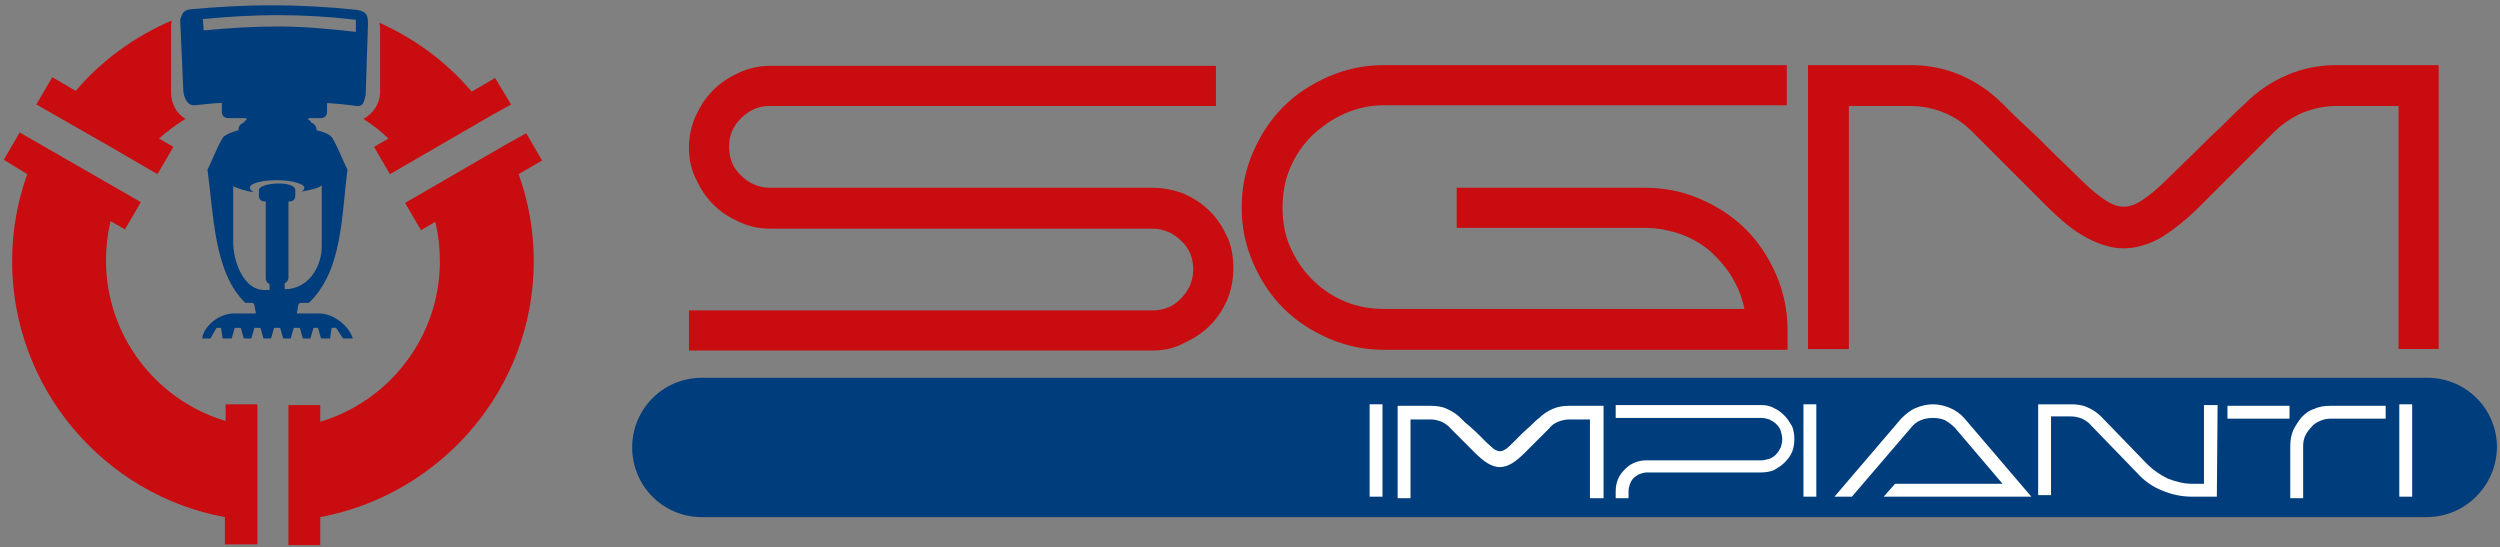
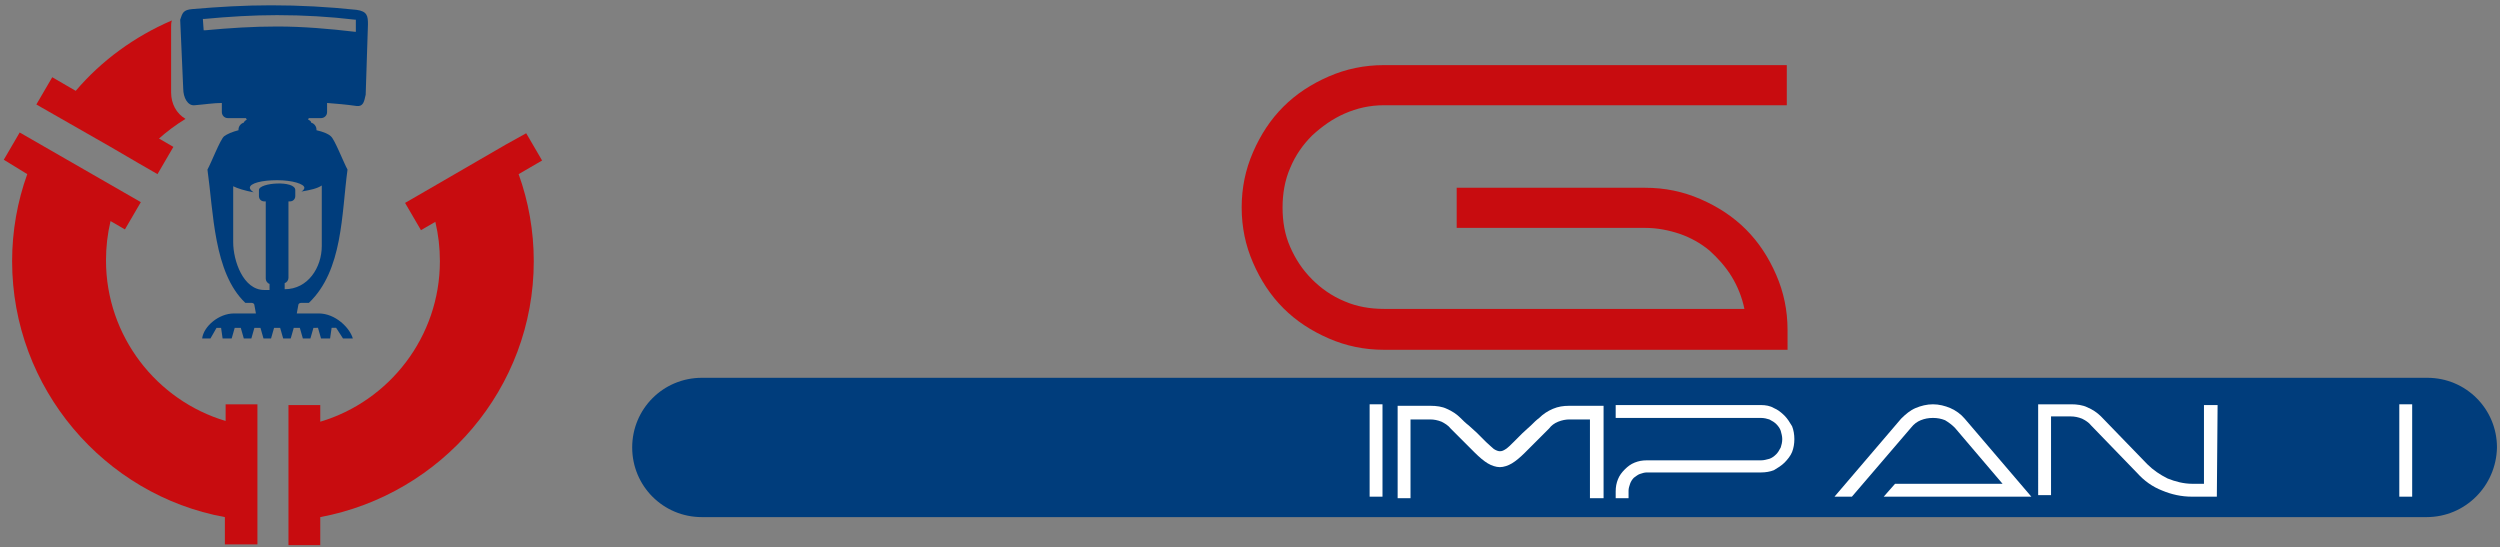
<svg xmlns="http://www.w3.org/2000/svg" version="1.1" id="Logo" x="0px" y="0px" viewBox="0 0 330.2 72.3" style="enable-background:new 0 0 330.2 72.3;" xml:space="preserve">
  <rect x="0" y="0" width="330.2" height="72.3" fill="#808080" stroke="none" />
  <style type="text/css">
	.st0{fill:#003D7C;}
	.st1{fill:#C80C0F;}
	.st2{fill:#FFFFFF;}
	.st3{fill-rule:evenodd;clip-rule:evenodd;fill:#003D7C;}
</style>
  <g>
    <path class="st0" d="M320.5,68.3H92.7c-5.1,0-9.2-4.1-9.2-9.2v0c0-5.1,4.1-9.2,9.2-9.2h227.9c5.1,0,9.2,4.1,9.2,9.2v0   C329.7,64.2,325.6,68.3,320.5,68.3z" />
    <path class="st1" d="M236,46.2h-53.2c-2.6,0-5-0.5-7.3-1.5s-4.3-2.3-6-4c-1.7-1.7-3-3.7-4-6c-1-2.3-1.5-4.7-1.5-7.3   c0-2.6,0.5-5,1.5-7.3c1-2.3,2.3-4.3,4-6c1.7-1.7,3.7-3,6-4c2.3-1,4.7-1.5,7.3-1.5H236v5.3h-53.2c-1.9,0-3.6,0.4-5.2,1.1   c-1.6,0.7-3,1.7-4.3,2.9c-1.2,1.2-2.2,2.6-2.9,4.3c-0.7,1.6-1,3.4-1,5.2c0,1.9,0.3,3.6,1,5.2c0.7,1.6,1.6,3,2.9,4.3   c1.2,1.2,2.6,2.2,4.3,2.9c1.6,0.7,3.4,1,5.2,1h47.6c-0.3-1.5-0.9-3-1.7-4.3c-0.8-1.3-1.8-2.4-2.9-3.4c-1.2-1-2.5-1.7-3.9-2.2   c-1.5-0.5-3-0.8-4.6-0.8h-24.9v-5.3h24.9c2.6,0,5,0.5,7.3,1.5c2.3,1,4.3,2.3,6,4c1.7,1.7,3,3.7,4,6c1,2.3,1.5,4.7,1.5,7.3V46.2z" />
-     <path class="st1" d="M322.1,8.6v37.5h-5.3V14h-8.2c-1.5,0-3,0.3-4.5,0.9c-1.4,0.6-2.7,1.5-3.8,2.6l-9.7,9.7   c-1.9,1.9-3.6,3.2-5.2,4.2c-1.6,0.9-3.3,1.4-4.9,1.4c-1.6,0-3.2-0.5-4.9-1.4c-1.7-0.9-3.4-2.3-5.3-4.2c-1.3-1.3-2.5-2.5-3.7-3.7   c-1.2-1.2-2.2-2.2-3.1-3.1l-2.9-2.9c-1.1-1.1-2.3-2-3.8-2.6c-1.4-0.6-3-0.9-4.5-0.9h-8.1v32.1h-5.4V8.6h13.5c2.3,0,4.5,0.4,6.6,1.3   c2.1,0.9,4,2.2,5.6,3.8c1,1,2.1,2.1,3.3,3.2c1,0.9,2.1,2,3.3,3.2c1.2,1.2,2.5,2.4,3.7,3.6c1.2,1.2,2.3,2.1,3.2,2.7   c0.9,0.6,1.7,0.9,2.5,0.9c0.8,0,1.6-0.3,2.5-0.9c0.9-0.6,2-1.5,3.2-2.7c1.2-1.2,2.5-2.4,3.7-3.6c1.2-1.2,2.3-2.3,3.3-3.2   c1.1-1.1,2.2-2.2,3.3-3.2c1.6-1.6,3.5-2.9,5.6-3.8c2.1-0.9,4.3-1.3,6.5-1.3H322.1z" />
-     <path class="st1" d="M152.2,46.3H91v-5.3h61.2c1.5,0,2.8-0.5,3.8-1.6c1-1,1.6-2.3,1.6-3.8c0-1.5-0.5-2.8-1.6-3.8   c-1-1-2.3-1.6-3.8-1.6h-50.5c-1.5,0-2.8-0.3-4.1-0.9c-1.3-0.6-2.4-1.3-3.4-2.3c-1-1-1.7-2.1-2.3-3.4C91.3,22.4,91,21,91,19.5   c0-1.5,0.3-2.9,0.9-4.2c0.6-1.3,1.3-2.4,2.3-3.4c1-1,2.1-1.7,3.4-2.3c1.3-0.6,2.7-0.9,4.1-0.9h58.9v5.3h-58.9   c-0.7,0-1.4,0.1-2.1,0.4c-0.6,0.3-1.2,0.7-1.7,1.2c-0.5,0.5-0.9,1-1.2,1.7s-0.4,1.3-0.4,2.1c0,1.5,0.5,2.8,1.6,3.8   c1,1,2.3,1.6,3.8,1.6h50.5c1.5,0,2.9,0.3,4.2,0.8c1.3,0.6,2.4,1.3,3.4,2.3c1,1,1.7,2.1,2.3,3.4c0.6,1.3,0.8,2.7,0.8,4.2   c0,1.5-0.3,2.8-0.8,4.1c-0.6,1.3-1.3,2.4-2.3,3.4c-1,1-2.1,1.7-3.4,2.3C155.1,46,153.7,46.3,152.2,46.3z" />
    <path class="st2" d="M268.3,65.6h-19.5l1.5-1.7h14.2l-6.3-7.4c-0.4-0.4-0.8-0.7-1.3-1c-0.5-0.2-1-0.3-1.6-0.3   c-0.6,0-1.1,0.1-1.6,0.3c-0.5,0.2-0.9,0.5-1.3,1l-7.8,9.1h-2.3l8.8-10.3c0.6-0.6,1.2-1.1,1.9-1.4c0.7-0.3,1.5-0.5,2.3-0.5   c0.8,0,1.6,0.2,2.3,0.5c0.7,0.3,1.4,0.8,1.9,1.4l0,0L268.3,65.6z" />
    <path class="st2" d="M180.9,53.4h1.7v12.2h-1.7V53.4z" />
    <path class="st2" d="M316.9,53.4h1.7v12.2h-1.7V53.4z" />
-     <path class="st2" d="M238.2,53.4h1.7v12.2h-1.7V53.4z" />
    <path class="st2" d="M211.8,53.6v12.2H210V55.4h-2.7c-0.5,0-1,0.1-1.5,0.3c-0.5,0.2-0.9,0.5-1.2,0.9l-3.2,3.2   c-0.6,0.6-1.2,1.1-1.7,1.4c-0.5,0.3-1.1,0.5-1.6,0.5c-0.5,0-1.1-0.2-1.6-0.5c-0.5-0.3-1.1-0.8-1.7-1.4c-0.4-0.4-0.8-0.8-1.2-1.2   c-0.4-0.4-0.7-0.7-1-1l-1-1c-0.3-0.4-0.8-0.7-1.2-0.9c-0.5-0.2-1-0.3-1.5-0.3h-2.6v10.4h-1.7V53.6h4.4c0.7,0,1.5,0.1,2.1,0.4   c0.7,0.3,1.3,0.7,1.8,1.2c0.3,0.3,0.7,0.7,1.1,1c0.3,0.3,0.7,0.6,1.1,1c0.4,0.4,0.8,0.8,1.2,1.2c0.4,0.4,0.8,0.7,1,0.9   c0.3,0.2,0.6,0.3,0.8,0.3c0.3,0,0.5-0.1,0.8-0.3c0.3-0.2,0.6-0.5,1-0.9c0.4-0.4,0.8-0.8,1.2-1.2c0.4-0.4,0.8-0.7,1.1-1   c0.4-0.4,0.7-0.7,1.1-1c0.5-0.5,1.1-0.9,1.8-1.2c0.7-0.3,1.4-0.4,2.1-0.4H211.8z" />
    <path class="st2" d="M292.8,65.6h-3.3c-1.4,0-2.7-0.3-3.9-0.8c-1.3-0.5-2.4-1.3-3.3-2.3l-6.1-6.3c-0.3-0.4-0.8-0.7-1.2-0.9   c-0.5-0.2-1-0.3-1.5-0.3h-2.6v10.4h-1.7V53.4h4.4c0.7,0,1.5,0.1,2.1,0.4c0.7,0.3,1.3,0.7,1.8,1.2l6.1,6.3c0.8,0.8,1.7,1.4,2.7,1.9   c1,0.4,2.1,0.7,3.3,0.7h1.5l0-10.4h1.8L292.8,65.6z" />
    <path class="st2" d="M215.1,65.8h-1.7v-0.9c0-0.6,0.1-1.1,0.3-1.6c0.2-0.5,0.5-0.9,0.9-1.3c0.4-0.4,0.8-0.7,1.3-0.9   c0.5-0.2,1-0.3,1.6-0.3h15.1c0.4,0,0.7-0.1,1.1-0.2c0.3-0.1,0.6-0.3,0.9-0.6c0.2-0.2,0.4-0.5,0.6-0.9c0.1-0.3,0.2-0.7,0.2-1.1   c0-0.4-0.1-0.7-0.2-1.1c-0.1-0.3-0.3-0.6-0.6-0.9c-0.2-0.2-0.5-0.4-0.9-0.6c-0.3-0.1-0.7-0.2-1.1-0.2h-19.2v-1.7h19.2   c0.6,0,1.2,0.1,1.7,0.4c0.5,0.2,1,0.6,1.4,1c0.4,0.4,0.7,0.9,1,1.4c0.2,0.5,0.3,1.1,0.3,1.7c0,0.6-0.1,1.2-0.3,1.7   c-0.2,0.5-0.6,1-1,1.4c-0.4,0.4-0.9,0.7-1.4,1c-0.5,0.2-1.1,0.3-1.7,0.3h-15.1c-0.3,0-0.6,0.1-0.9,0.2c-0.3,0.1-0.5,0.3-0.8,0.5   c-0.2,0.2-0.4,0.5-0.5,0.8c-0.1,0.3-0.2,0.6-0.2,0.9V65.8z" />
-     <path class="st2" d="M302.4,55.3h-8.2v-1.7h8.2V55.3z M304.2,65.8h-1.7v-6.9c0-0.7,0.1-1.4,0.4-2.1c0.3-0.6,0.7-1.2,1.1-1.7   c0.5-0.5,1-0.9,1.7-1.1c0.6-0.3,1.3-0.4,2.1-0.4h7.3v1.7h-7.3c-0.5,0-0.9,0.1-1.4,0.3c-0.4,0.2-0.8,0.4-1.1,0.8   c-0.3,0.3-0.6,0.7-0.8,1.1c-0.2,0.4-0.3,0.9-0.3,1.4V65.8z" />
    <path class="st1" d="M42.3,71.9v-3.6c16-3,28.2-17,28.2-33.8c0-4-0.7-7.9-2-11.5l3.1-1.8l-2.1-3.6l-2.7,1.5l0,0l-10.7,6.2l0,0   l-2.6,1.5l2.1,3.6l1.9-1.1c0.4,1.7,0.6,3.4,0.6,5.2c0,10-6.7,18.5-15.8,21.2v-2.2h-4.2v3v12.4v3.1H42.3z" />
    <path class="st1" d="M3.6,23c-1.3,3.6-2,7.5-2,11.5c0,16.8,12.2,30.9,28.1,33.8v3.6H34v-3.1V56.4v-3h-4.2v2.2   C20.7,52.9,14,44.4,14,34.4c0-1.8,0.2-3.5,0.6-5.2l1.9,1.1l2.1-3.6l-16-9.2l-2.1,3.6L3.6,23z" />
    <g>
      <path class="st1" d="M24.5,15.7c-1.2-0.7-1.9-2-1.9-3.5V3.6c0-0.3,0-0.6,0.1-0.9c-4.9,2.1-9.3,5.3-12.7,9.3l-3.1-1.8l-2.1,3.6    l9.8,5.6l3.6,2.1l2.6,1.5l2.1-3.6l-1.9-1.1C22,17.4,23.2,16.5,24.5,15.7z" />
-       <path class="st1" d="M65.4,10.3l-3.1,1.8c-3.3-3.9-7.5-7-12.2-9.1c0,0.2,0.1,0.4,0.1,0.6v8.5c0,1.6-0.9,2.9-2.2,3.6    c1.2,0.8,2.3,1.6,3.3,2.6l-1.9,1.1l2.1,3.6l2.6-1.5l10.7-6.2l2.7-1.5L65.4,10.3z" />
    </g>
    <path class="st3" d="M47.1,1.3c-3.8-0.4-7.5-0.6-11.3-0.6c-3.5,0-6.9,0.2-10.4,0.5c-1.2,0.1-1.3,0.5-1.6,1.4l0.4,9.1   c0,1.2,0.6,2.3,1.5,2.2c1.3-0.1,2.5-0.3,3.6-0.3v1.2c0,0.4,0.3,0.8,0.8,0.8h2.4c0,0.1,0.1,0.2,0.1,0.2c-0.2,0.1-0.4,0.3-0.4,0.4   c-0.4,0.1-0.7,0.5-0.7,0.9v0.1c-0.8,0.2-1.5,0.5-1.9,0.8c-0.5,0.4-1.7,3.5-2.2,4.4c0.8,5.6,0.8,13.6,5,17.6h0.8   c0.2,0,0.4,0.1,0.4,0.3l0.2,1.1h-2.9c-2,0-4,1.7-4.2,3.3l1.1,0l0.8-1.4h0.6l0.2,1.4h1.2l0.4-1.4h0.8l0.4,1.4h1l0.4-1.4h0.8l0.4,1.4   h1l0.4-1.4h0.8l0.4,1.4h1l0.4-1.4h0.8l0.4,1.4h1l0.4-1.4H42l0.4,1.4h1.2l0.2-1.4h0.6l0.9,1.4h1.3c-0.4-1.4-2.3-3.3-4.5-3.3h-2.9   l0.2-1.1c0-0.2,0.2-0.3,0.4-0.3h1c4.5-4.3,4.3-11.7,5.1-17.6c-0.5-0.9-1.7-4-2.2-4.4c-0.3-0.3-1-0.6-1.9-0.8v-0.1   c0-0.4-0.3-0.8-0.7-0.9c0-0.2-0.2-0.3-0.4-0.4c0-0.1,0.1-0.2,0.1-0.2h1.6c0.4,0,0.8-0.3,0.8-0.8v-1.2c1.3,0.1,2.5,0.2,3.9,0.4   c0.9,0.1,1-0.6,1.2-1.5l0.3-9.3C48.6,2.1,48.5,1.5,47.1,1.3z M42.5,24.5v8c0,2.8-1.8,5.7-4.9,5.7v-0.8c0.3-0.1,0.5-0.4,0.5-0.7   V26.6h0.2c0.4,0,0.7-0.3,0.7-0.7v-0.8c0-1.3-4.8-1-4.8,0v0.8c0,0.4,0.3,0.7,0.7,0.7h0.2v10.2c0,0.3,0.2,0.6,0.5,0.7v0.8h-0.7   c-2.8,0-4.1-3.9-4.1-6.3v-7.4c0.6,0.3,1.6,0.6,2.7,0.8C33.2,25.2,33,25,33,24.8c0-0.6,1.6-1,3.6-1c2,0,3.6,0.5,3.6,1   c0,0.2-0.2,0.4-0.4,0.5C41,25.1,41.9,24.9,42.5,24.5z M47,4.2l-0.1,0C43.5,3.8,40,3.5,36.6,3.5c-3.2,0-6.3,0.2-9.5,0.5l-0.2,0   l-0.1-1.4c0,0,0-0.1,0-0.1c0.1,0,0.1,0,0.2,0C30.2,2.2,33.4,2,36.6,2c3.5,0,6.9,0.2,10.3,0.6c0,0,0.1,0,0.1,0c0,0.2,0,0.4,0,0.6   L47,4.2z" />
  </g>
</svg>